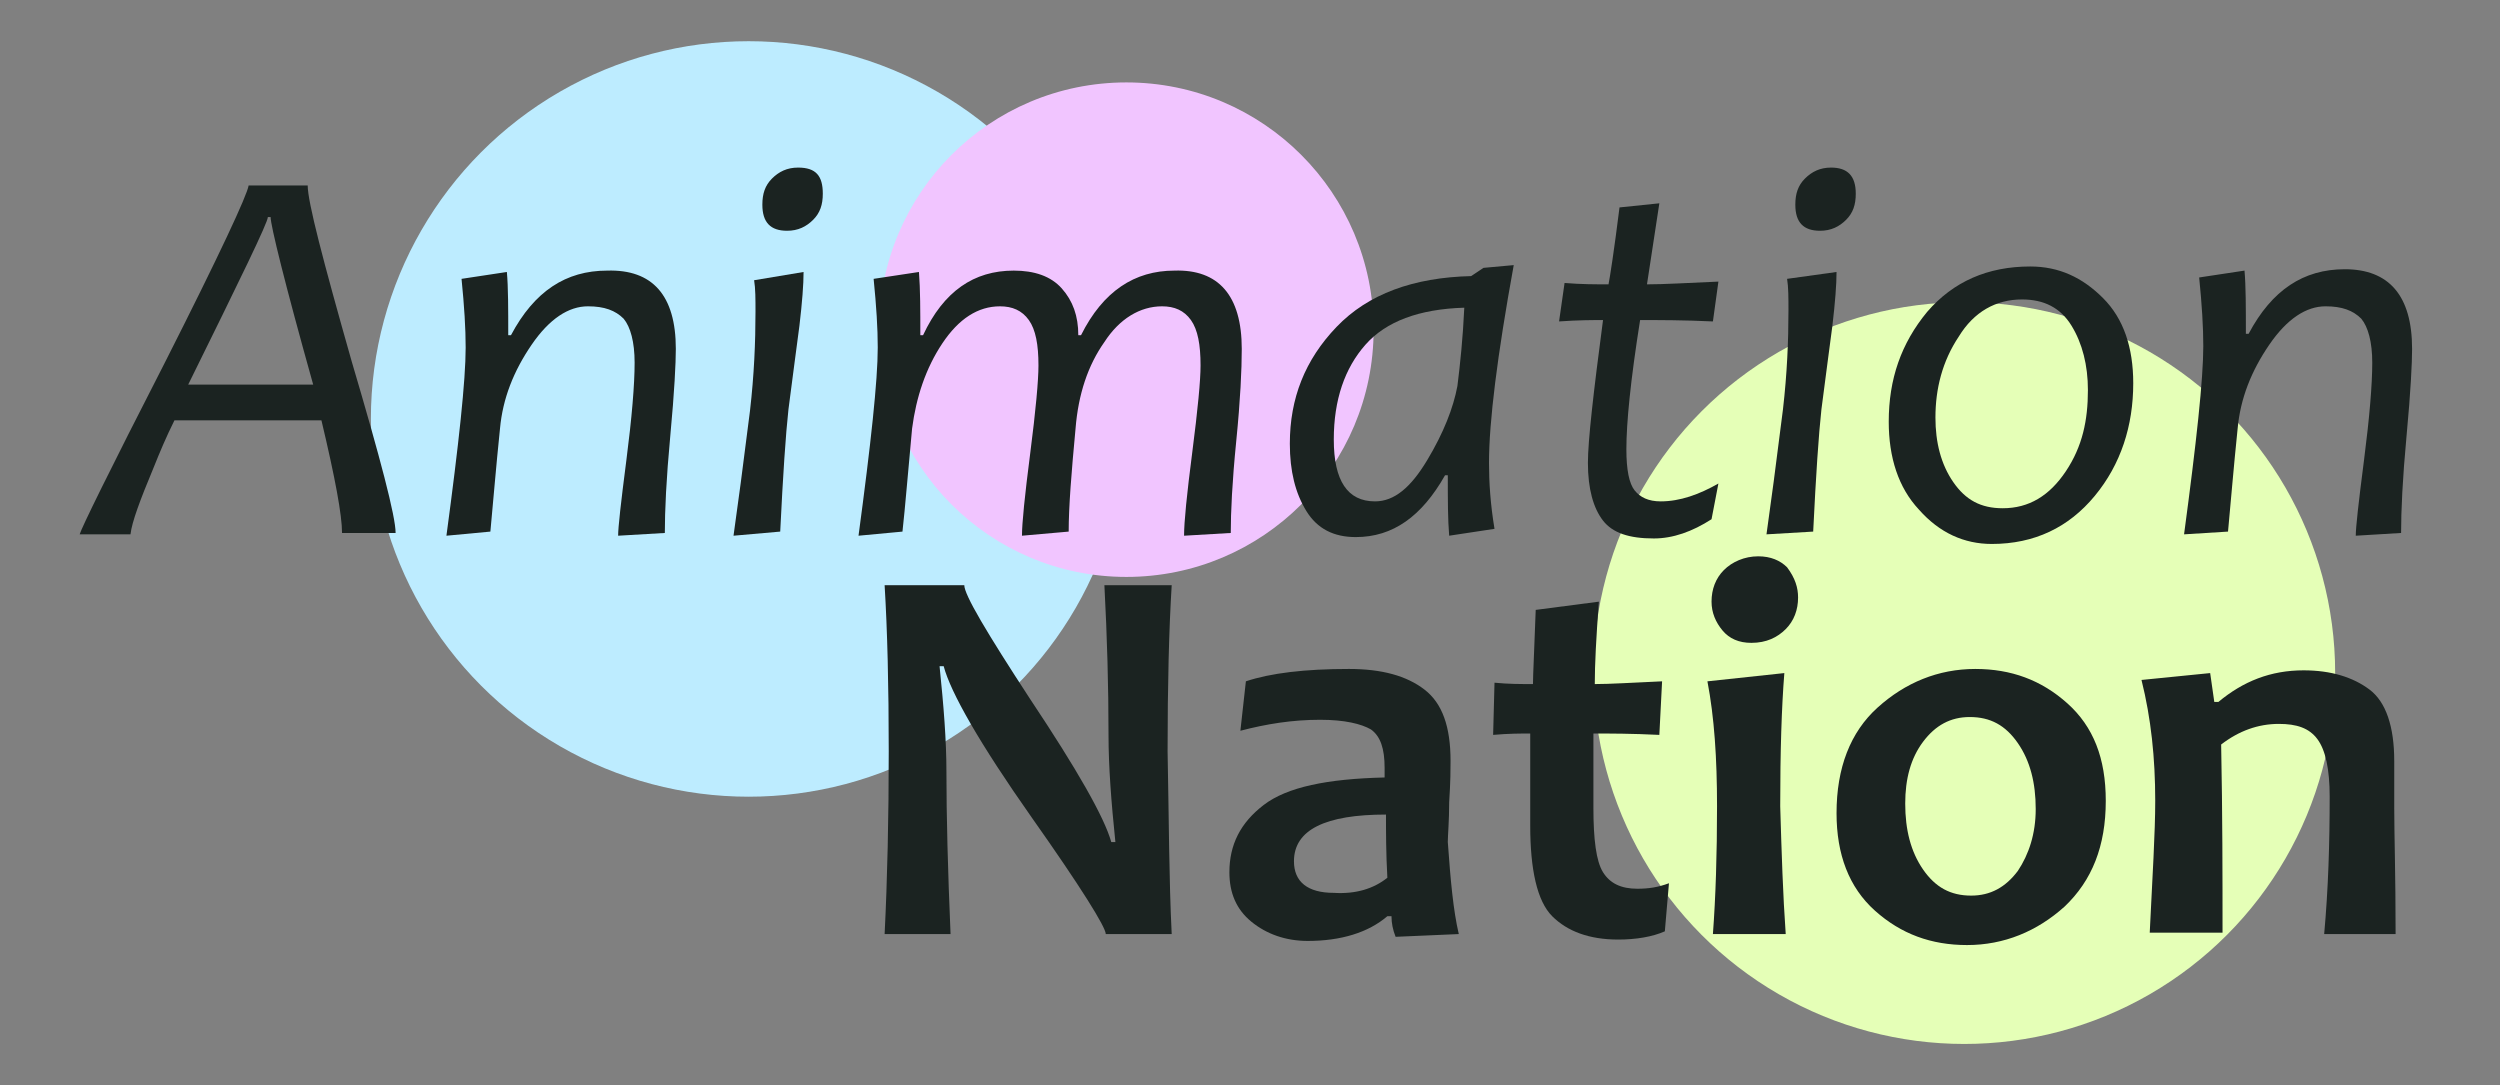
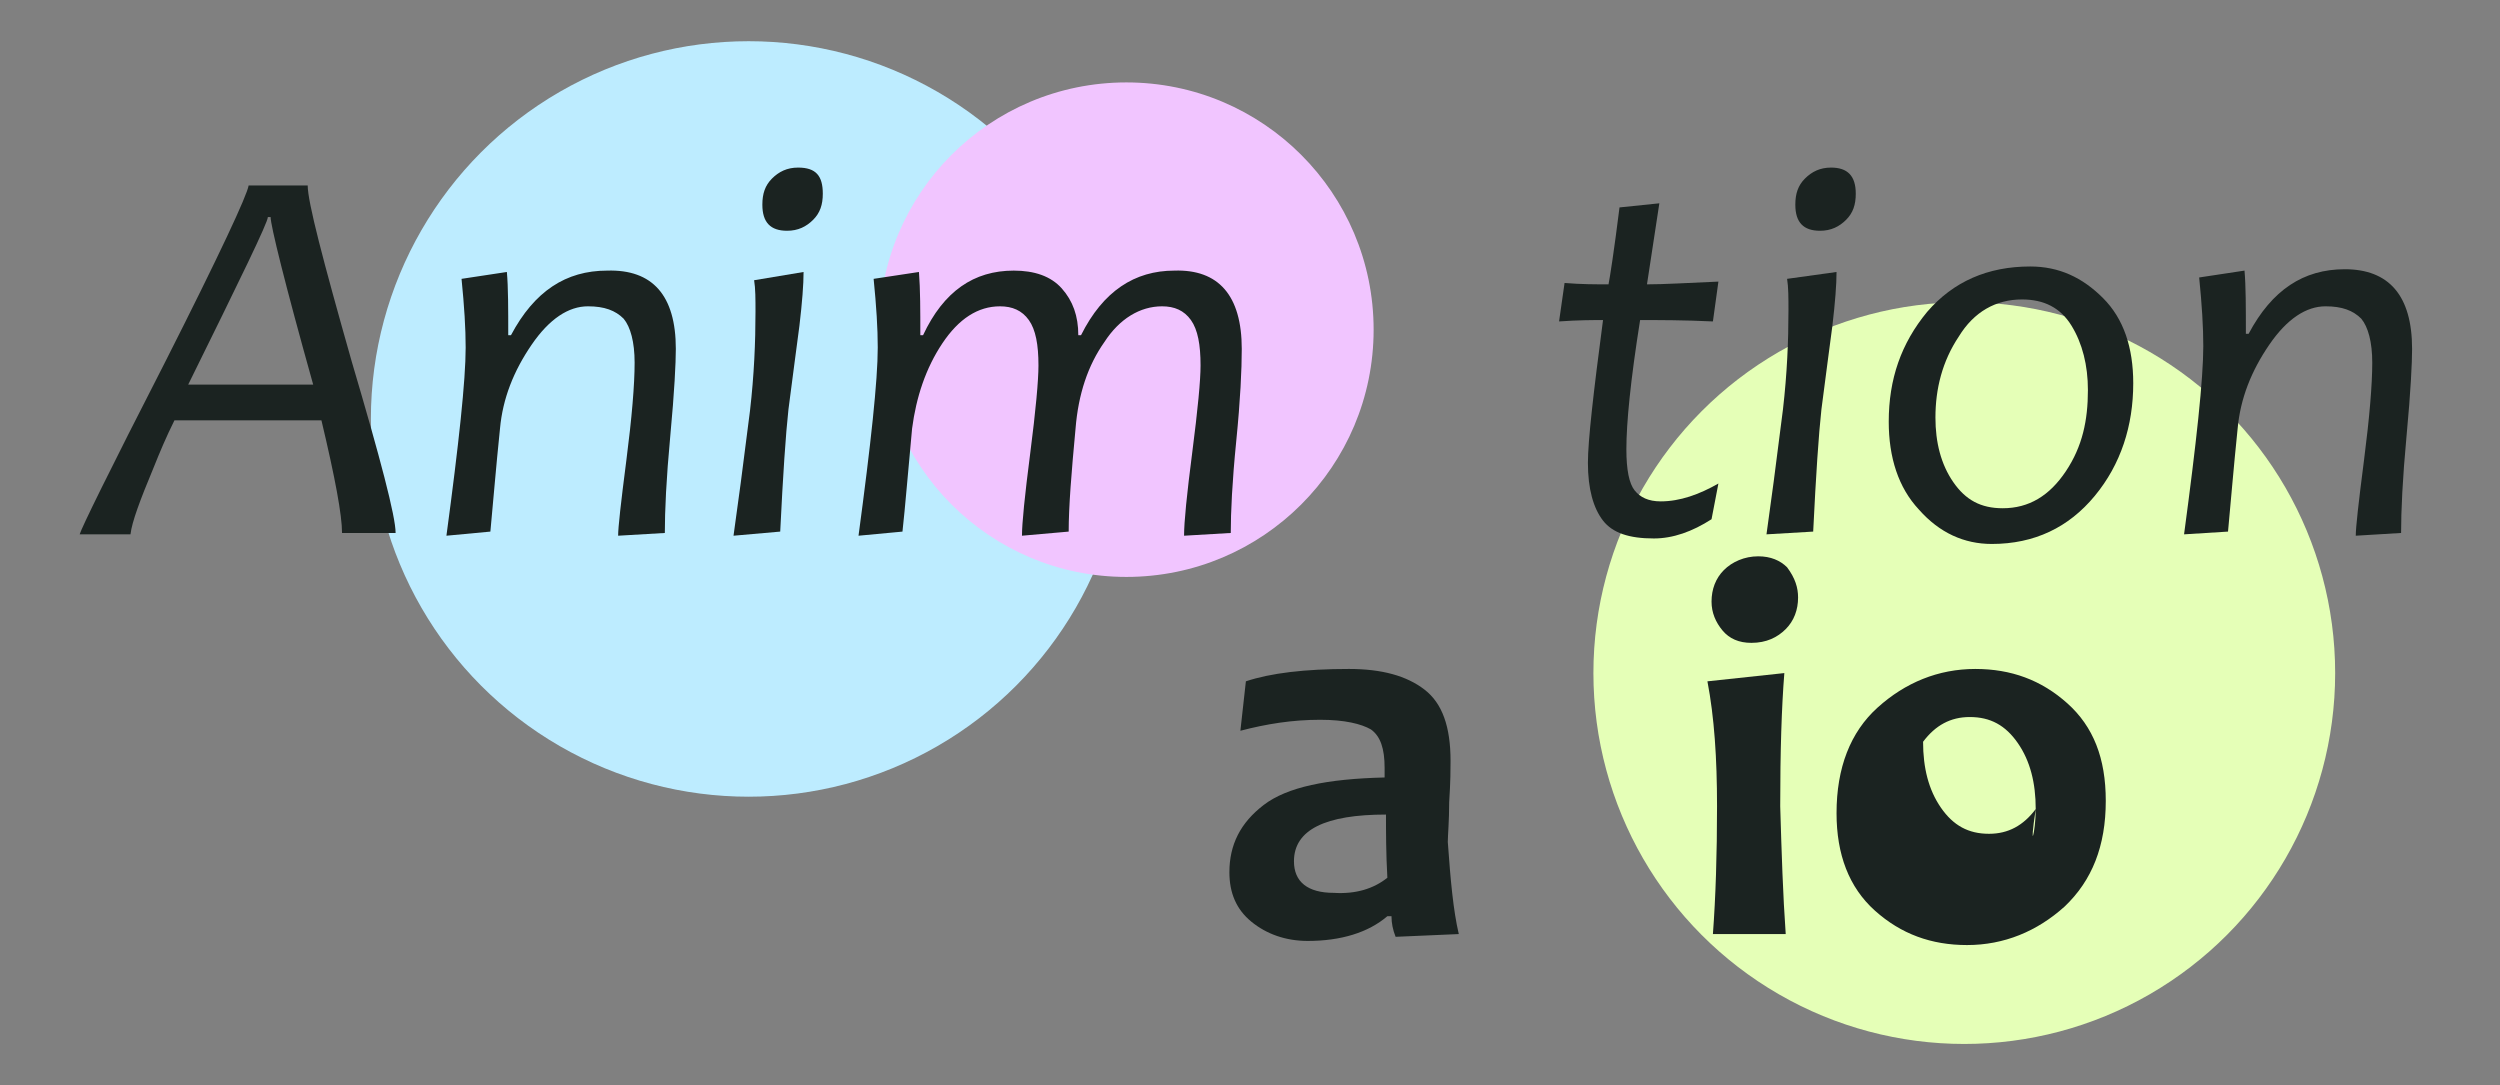
<svg xmlns="http://www.w3.org/2000/svg" version="1.1" id="Layer_1" x="0px" y="0px" width="182px" height="79px" viewBox="0 0 182 79" style="enable-background:new 0 0 182 79;" xml:space="preserve">
  <rect x="0" y="0" width="182" height="79" fill="#808080" stroke="none" />
  <style type="text/css">
	.st0{fill:#BDECFF;}
	.st1{fill:#F1C5FF;}
	.st2{fill:#E5FFB7;}
	.st3{enable-background:new    ;}
	.st4{fill:#1B2321;}
</style>
  <g>
    <circle id="Ellipse_18" class="st0" cx="54.5" cy="30.5" r="27.5" />
    <circle id="Ellipse_19" class="st1" cx="82" cy="24" r="18" />
    <circle id="Ellipse_20" class="st2" cx="143" cy="49" r="27" />
    <g class="st3">
      <path class="st4" d="M28.8,38.8h-3.9c0-1.3-0.5-4-1.5-8.2H12.7c-0.6,1.2-1.1,2.4-1.5,3.4c-1,2.4-1.6,4-1.7,4.9H5.8    c0.1-0.4,2.1-4.5,6.2-12.5c4-7.9,6-12.2,6.1-12.9h4.3c0,1.2,1.1,5.4,3.2,12.8C27.7,33.4,28.8,37.6,28.8,38.8z M22.8,28    c-2.1-7.5-3.1-11.6-3.1-12.2h-0.2c0,0.4-2,4.5-5.8,12.2H22.8z" />
      <path class="st4" d="M49.2,25.4c0,1-0.1,3.1-0.4,6.3s-0.4,5.5-0.4,7.1L45,39c0-0.6,0.2-2.4,0.6-5.5c0.4-3.1,0.6-5.5,0.6-7.1    c0-1.5-0.3-2.6-0.8-3.2c-0.6-0.6-1.4-0.9-2.6-0.9c-1.4,0-2.8,0.9-4.1,2.8s-2.1,3.9-2.3,6.1c-0.3,2.9-0.5,5.4-0.7,7.5L32.5,39    c0.9-6.7,1.4-11.3,1.4-13.7c0-1.4-0.1-3-0.3-5l3.3-0.5c0.1,1.1,0.1,2.7,0.1,4.6h0.2c1.7-3.2,4-4.7,7-4.7    C47.5,19.6,49.2,21.5,49.2,25.4z" />
      <path class="st4" d="M58.5,19.8c0,0.9-0.1,2.2-0.3,3.9c-0.2,1.6-0.5,3.7-0.8,6.1c-0.2,1.8-0.4,4.8-0.6,8.9L53.4,39    c0.3-2.1,0.7-5.1,1.2-9.1c0.3-2.6,0.4-5,0.4-7.2c0-0.9,0-1.7-0.1-2.3L58.5,19.8z M59.9,14.1c0,0.8-0.2,1.4-0.7,1.9    c-0.5,0.5-1.1,0.8-1.9,0.8c-1.2,0-1.8-0.6-1.8-1.9c0-0.8,0.2-1.4,0.7-1.9c0.5-0.5,1.1-0.8,1.9-0.8C59.4,12.2,59.9,12.8,59.9,14.1z    " />
      <path class="st4" d="M90.4,25.4c0,1.5-0.1,3.7-0.4,6.7s-0.4,5.2-0.4,6.7L86.2,39c0-1,0.2-3,0.6-6.1s0.6-5.2,0.6-6.3    c0-1.5-0.2-2.6-0.7-3.3s-1.2-1-2.1-1c-1.6,0-3.1,0.9-4.2,2.6c-1.2,1.7-1.9,3.8-2.1,6.3c-0.3,3.2-0.5,5.7-0.5,7.5L74.4,39    c0-0.9,0.2-2.9,0.6-6c0.4-3.1,0.6-5.3,0.6-6.4c0-1.5-0.2-2.6-0.7-3.3s-1.2-1-2.1-1c-1.6,0-3,0.9-4.2,2.7s-1.9,3.9-2.2,6.2    c-0.3,3.2-0.5,5.7-0.7,7.5L62.5,39c0.9-6.7,1.4-11.3,1.4-13.7c0-1.4-0.1-3-0.3-5l3.3-0.5c0.1,1.3,0.1,2.8,0.1,4.6h0.2    c1.5-3.2,3.7-4.7,6.6-4.7c1.5,0,2.7,0.4,3.5,1.3s1.2,2,1.2,3.4h0.2c1.6-3.2,3.9-4.7,6.8-4.7C88.7,19.6,90.4,21.5,90.4,25.4z" />
-       <path class="st4" d="M110.2,19.3c-1.2,6.6-1.8,11.4-1.8,14.4c0,1.4,0.1,3,0.4,4.8l-3.3,0.5c-0.1-1.2-0.1-2.6-0.1-4.4h-0.2    c-1.7,3-3.8,4.5-6.5,4.5c-1.6,0-2.8-0.6-3.6-1.9c-0.8-1.3-1.2-2.9-1.2-4.9c0-3.3,1.1-6.1,3.4-8.5c2.3-2.4,5.6-3.6,9.8-3.7l0.9-0.6    L110.2,19.3z M106.6,22.4c-3.3,0.1-5.7,1-7.2,2.7c-1.5,1.7-2.3,4-2.3,6.9c0,3,1,4.5,3,4.5c1.4,0,2.6-1,3.8-3    c1.2-2,1.9-3.8,2.2-5.4C106.3,26.5,106.5,24.6,106.6,22.4z" />
      <path class="st4" d="M125.1,35.2l-0.5,2.6c-1.4,0.9-2.8,1.4-4.2,1.4c-1.8,0-3-0.4-3.7-1.3s-1.1-2.3-1.1-4.2    c0-1.6,0.4-5.1,1.1-10.4c-0.7,0-1.8,0-3.2,0.1l0.4-2.8c1.2,0.1,2.3,0.1,3.2,0.1c0.1-0.5,0.4-2.4,0.8-5.6l2.9-0.3    c-0.2,1.3-0.5,3.3-0.9,5.9c1.2,0,2.9-0.1,5.2-0.2l-0.4,2.9c-2.1-0.1-3.9-0.1-5.3-0.1c-0.7,4.4-1,7.5-1,9.4c0,1.5,0.2,2.5,0.6,3    c0.4,0.5,1,0.8,1.9,0.8C122.3,36.5,123.7,36,125.1,35.2z" />
      <path class="st4" d="M133.7,19.8c0,0.9-0.1,2.2-0.3,3.9c-0.2,1.6-0.5,3.7-0.8,6.1c-0.2,1.8-0.4,4.8-0.6,8.9l-3.4,0.2    c0.3-2.1,0.7-5.1,1.2-9.1c0.3-2.6,0.4-5,0.4-7.2c0-0.9,0-1.7-0.1-2.3L133.7,19.8z M135.1,14.1c0,0.8-0.2,1.4-0.7,1.9    c-0.5,0.5-1.1,0.8-1.9,0.8c-1.2,0-1.8-0.6-1.8-1.9c0-0.8,0.2-1.4,0.7-1.9c0.5-0.5,1.1-0.8,1.9-0.8    C134.5,12.2,135.1,12.8,135.1,14.1z" />
      <path class="st4" d="M155.3,27.9c0,3.1-0.9,5.9-2.8,8.2s-4.4,3.5-7.5,3.5c-2,0-3.8-0.8-5.3-2.5c-1.5-1.6-2.2-3.8-2.2-6.4    c0-3.1,0.9-5.7,2.8-8c1.9-2.2,4.4-3.3,7.5-3.3c2.1,0,3.8,0.8,5.3,2.3C154.6,23.2,155.3,25.3,155.3,27.9z M152,28.4    c0-1.8-0.4-3.4-1.2-4.7c-0.8-1.3-2-1.9-3.6-1.9c-1.9,0-3.5,0.9-4.6,2.7c-1.2,1.8-1.7,3.8-1.7,5.9c0,1.8,0.4,3.4,1.3,4.7    s2,1.9,3.6,1.9c1.9,0,3.4-0.9,4.6-2.7S152,30.6,152,28.4z" />
      <path class="st4" d="M175.6,25.4c0,1-0.1,3.1-0.4,6.3s-0.4,5.5-0.4,7.1l-3.3,0.2c0-0.6,0.2-2.4,0.6-5.5c0.4-3.1,0.6-5.5,0.6-7.1    c0-1.5-0.3-2.6-0.8-3.2c-0.6-0.6-1.4-0.9-2.6-0.9c-1.4,0-2.8,0.9-4.1,2.8s-2.1,3.9-2.3,6.1c-0.3,2.9-0.5,5.4-0.7,7.5l-3.2,0.2    c0.9-6.7,1.4-11.3,1.4-13.7c0-1.4-0.1-3-0.3-5l3.3-0.5c0.1,1.1,0.1,2.7,0.1,4.6h0.2c1.7-3.2,4-4.7,7-4.7    C173.9,19.6,175.6,21.5,175.6,25.4z" />
    </g>
    <g class="st3">
-       <path class="st4" d="M85.3,68h-4.8c0-0.5-1.8-3.4-5.4-8.5c-3.8-5.4-5.9-9.1-6.4-11h-0.3c0.3,2.9,0.5,5.4,0.5,7.7    c0,3.2,0.1,7.1,0.3,11.8h-4.8c0.2-4,0.3-8.5,0.3-13.3c0-4.8-0.1-8.8-0.3-12.1h5.8c0,0.7,1.6,3.4,4.8,8.3c3.4,5.1,5.4,8.6,5.9,10.4    h0.3c-0.3-2.9-0.5-5.5-0.5-7.8c0-3.5-0.1-7.1-0.3-10.9h4.9c-0.2,3.2-0.3,7.3-0.3,12.1C85.1,59.6,85.1,64,85.3,68z" />
      <path class="st4" d="M106.2,68l-4.6,0.2c-0.2-0.5-0.3-1-0.3-1.5H101c-1.4,1.2-3.4,1.8-5.8,1.8c-1.6,0-3-0.5-4.1-1.4    s-1.6-2.1-1.6-3.6c0-2,0.8-3.6,2.5-4.9c1.7-1.3,4.6-1.9,8.8-2c0-0.2,0-0.5,0-0.7c0-1.4-0.3-2.3-1-2.8c-0.7-0.4-1.9-0.7-3.7-0.7    c-2,0-3.9,0.3-5.8,0.8l0.4-3.6c1.8-0.6,4.3-0.9,7.5-0.9c2.4,0,4.2,0.5,5.5,1.5c1.3,1,1.9,2.7,1.9,5.2c0,0.5,0,1.5-0.1,3    c0,1.4-0.1,2.4-0.1,2.9C105.6,64.1,105.8,66.3,106.2,68z M101,63.9c-0.1-1.8-0.1-3.3-0.1-4.6c-4.4,0-6.7,1.1-6.7,3.4    c0,1.5,1,2.3,2.9,2.3C98.7,65.1,100,64.7,101,63.9z" />
-       <path class="st4" d="M121.5,64.3l-0.3,3.5c-0.9,0.4-2.1,0.6-3.4,0.6c-2.1,0-3.7-0.6-4.8-1.7c-1.1-1.1-1.6-3.4-1.6-6.6    c0-2,0-4.2,0-6.7c-0.7,0-1.6,0-2.7,0.1l0.1-3.8c1,0.1,1.9,0.1,2.8,0.1c0-0.7,0.1-2.5,0.2-5.4l4.6-0.6c-0.2,2.6-0.3,4.6-0.3,6    c1.1,0,2.7-0.1,4.9-0.2l-0.2,3.9c-2-0.1-3.6-0.1-4.8-0.1c0,1.7,0,3.5,0,5.4c0,2.3,0.2,3.9,0.7,4.7s1.3,1.2,2.5,1.2    C120,64.7,120.7,64.6,121.5,64.3z" />
      <path class="st4" d="M130,68h-5.3c0.2-2.7,0.3-5.8,0.3-9.3c0-3.5-0.2-6.5-0.7-9.1l5.6-0.6c-0.2,2.5-0.3,5.7-0.3,9.7    C129.7,62.1,129.8,65.2,130,68z M130.9,43.5c0,0.9-0.3,1.7-0.9,2.3s-1.4,1-2.5,1c-0.9,0-1.6-0.3-2.1-0.9c-0.5-0.6-0.8-1.3-0.8-2.1    c0-0.9,0.3-1.7,0.9-2.3s1.5-1,2.5-1c0.9,0,1.6,0.3,2.1,0.8C130.7,42.1,130.9,42.8,130.9,43.5z" />
-       <path class="st4" d="M153.3,58.3c0,3.3-1,5.8-3,7.7c-2,1.8-4.4,2.8-7.1,2.8c-2.6,0-4.8-0.8-6.7-2.5c-1.9-1.7-2.8-4.1-2.8-7.1    c0-3.3,1-5.9,3-7.7s4.4-2.8,7.1-2.8c2.6,0,4.8,0.8,6.7,2.5S153.3,55.2,153.3,58.3z M148.2,58.9c0-1.9-0.4-3.5-1.3-4.8    c-0.9-1.3-2-1.9-3.5-1.9c-1.4,0-2.5,0.6-3.4,1.8c-0.9,1.2-1.3,2.7-1.3,4.5c0,1.9,0.4,3.5,1.3,4.8c0.9,1.3,2,1.9,3.5,1.9    c1.4,0,2.5-0.6,3.4-1.8C147.7,62.2,148.2,60.7,148.2,58.9z" />
-       <path class="st4" d="M174.4,68h-5.2c0.3-3.3,0.4-6.6,0.4-10c0-2-0.3-3.4-0.9-4.2s-1.5-1.1-2.8-1.1c-1.5,0-2.9,0.5-4.2,1.5    c0.1,5.1,0.1,9.7,0.1,13.7h-5.3c0.2-4.1,0.4-7.3,0.4-9.6c0-3.1-0.3-6-1-8.8l5-0.5l0.3,2.1h0.3c1.8-1.5,3.8-2.3,6.2-2.3    c2,0,3.6,0.5,4.8,1.4c1.2,0.9,1.8,2.7,1.8,5.2c0,0.4,0,0.9,0,1.5c0,0.6,0,1.3,0,1.9C174.3,60.7,174.4,63.7,174.4,68z" />
+       <path class="st4" d="M153.3,58.3c0,3.3-1,5.8-3,7.7c-2,1.8-4.4,2.8-7.1,2.8c-2.6,0-4.8-0.8-6.7-2.5c-1.9-1.7-2.8-4.1-2.8-7.1    c0-3.3,1-5.9,3-7.7s4.4-2.8,7.1-2.8c2.6,0,4.8,0.8,6.7,2.5S153.3,55.2,153.3,58.3z M148.2,58.9c0-1.9-0.4-3.5-1.3-4.8    c-0.9-1.3-2-1.9-3.5-1.9c-1.4,0-2.5,0.6-3.4,1.8c0,1.9,0.4,3.5,1.3,4.8c0.9,1.3,2,1.9,3.5,1.9    c1.4,0,2.5-0.6,3.4-1.8C147.7,62.2,148.2,60.7,148.2,58.9z" />
    </g>
  </g>
</svg>